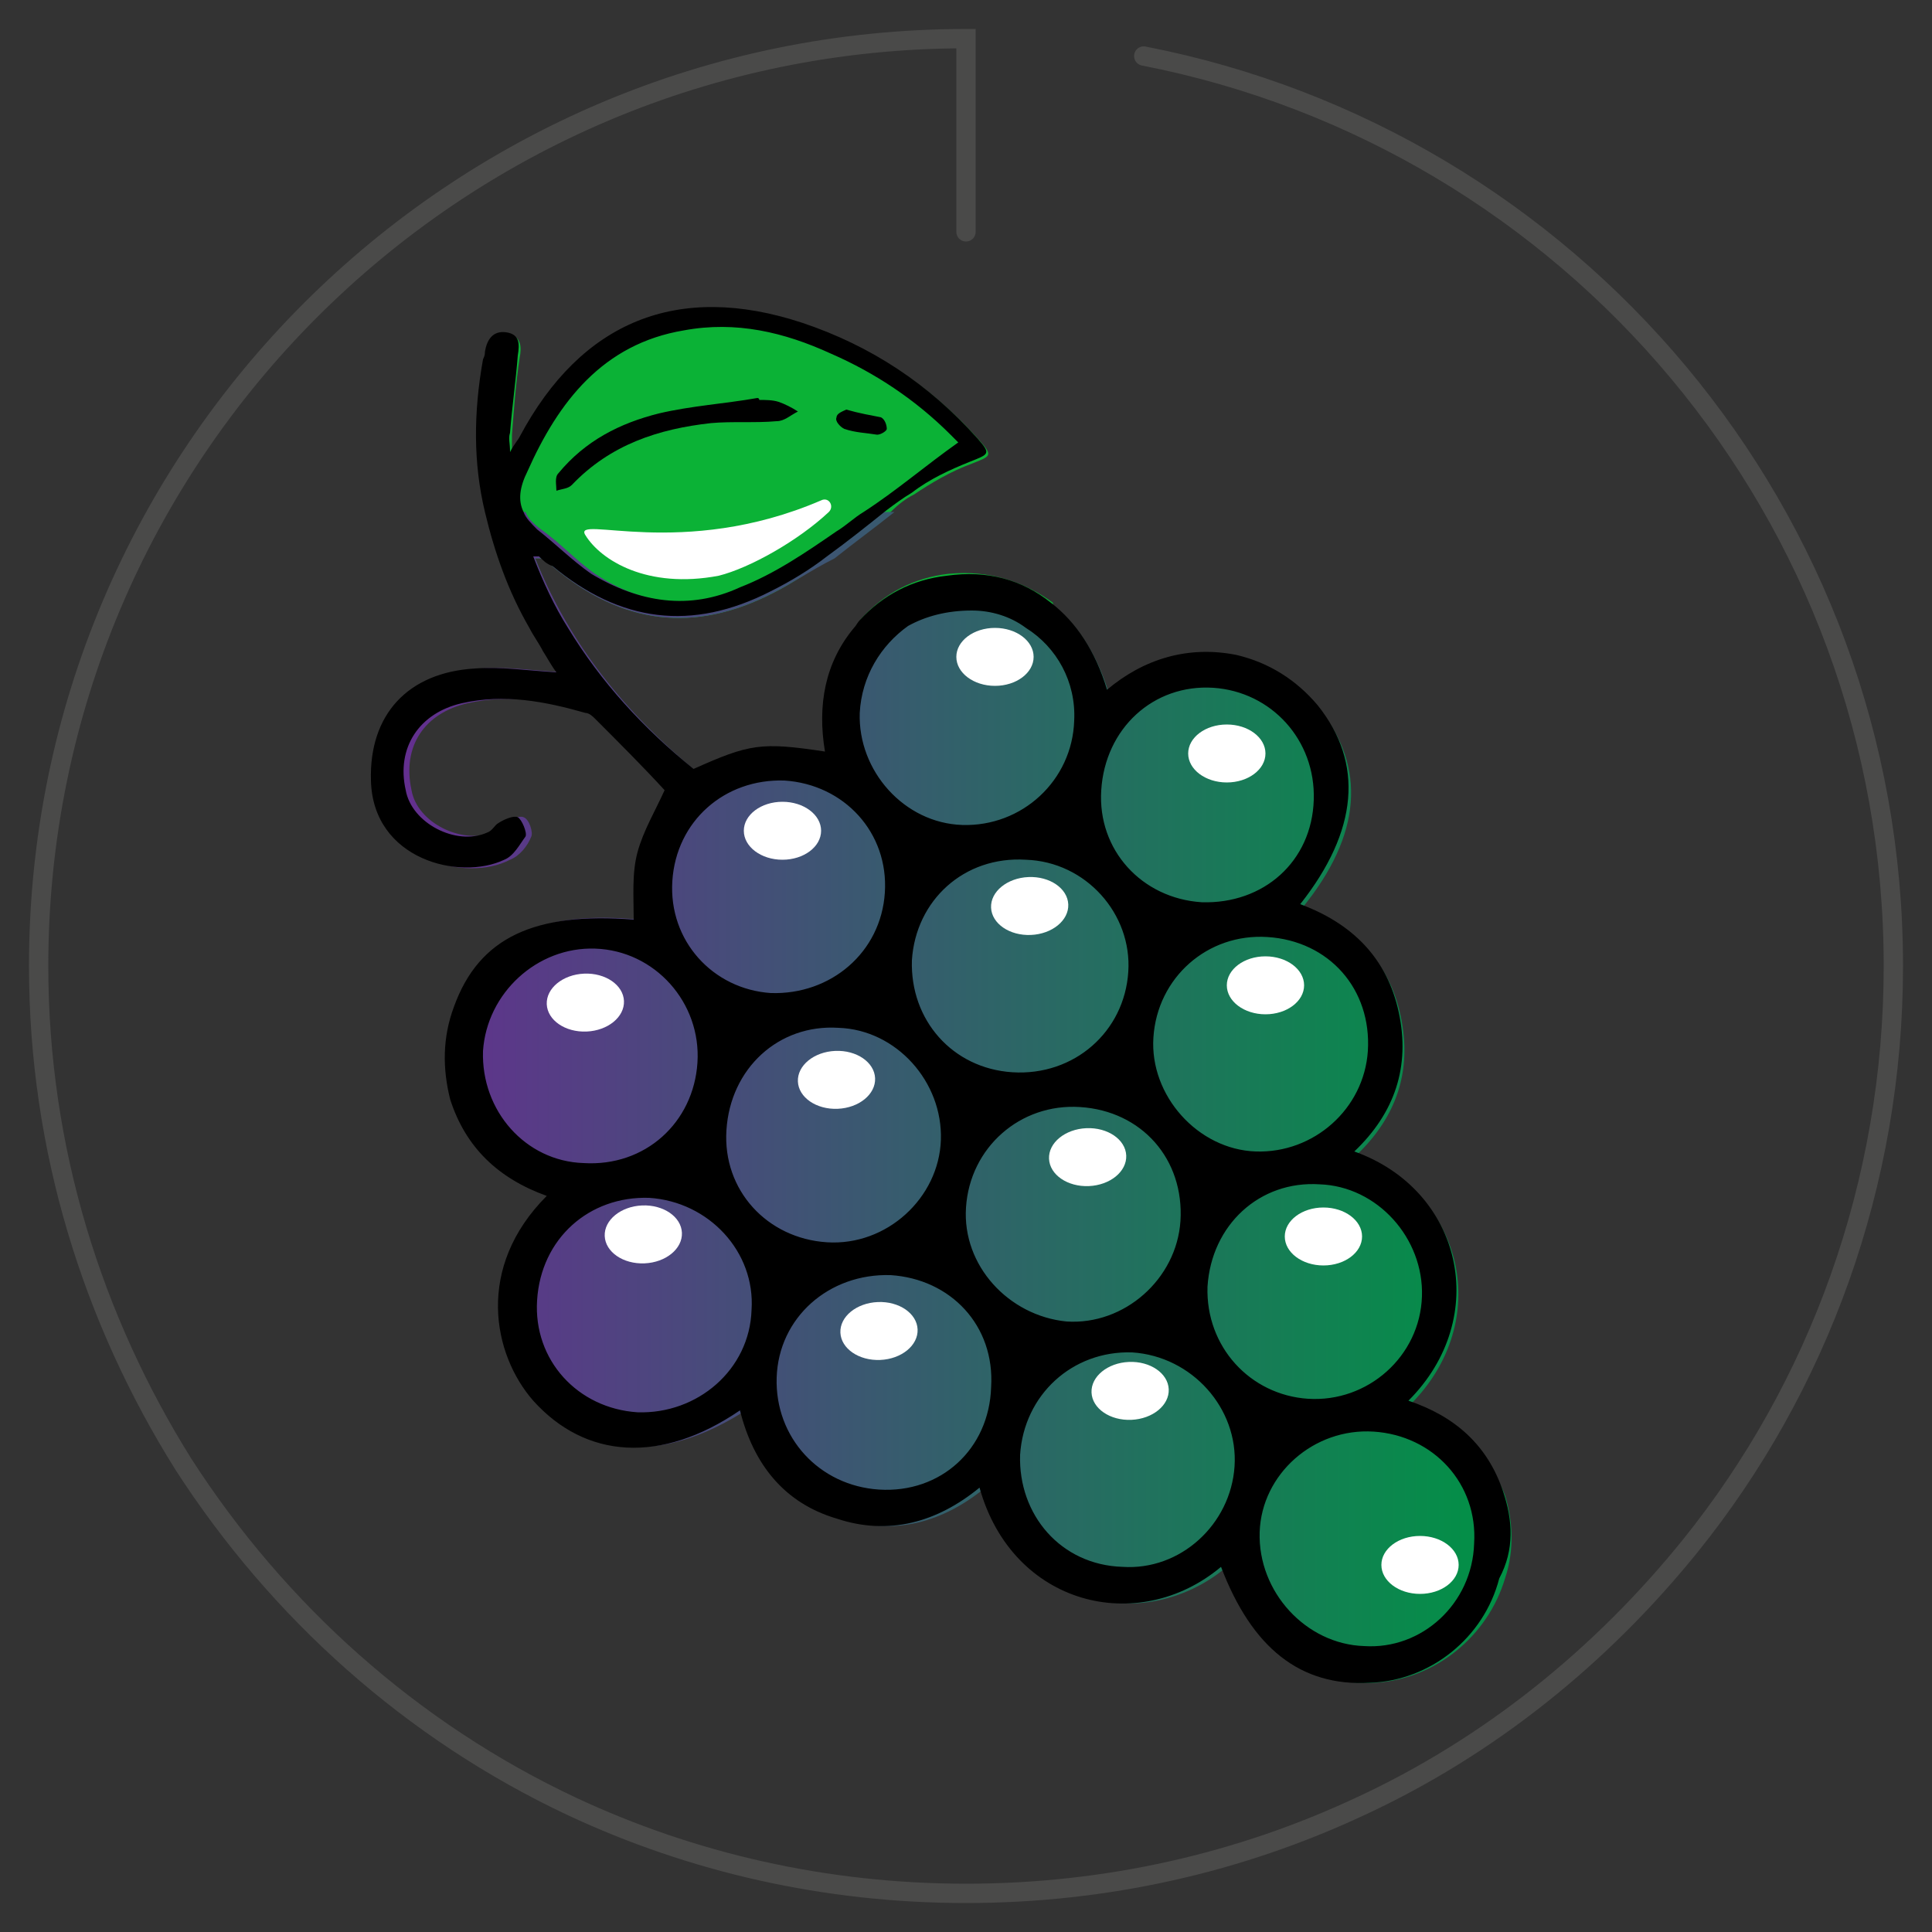
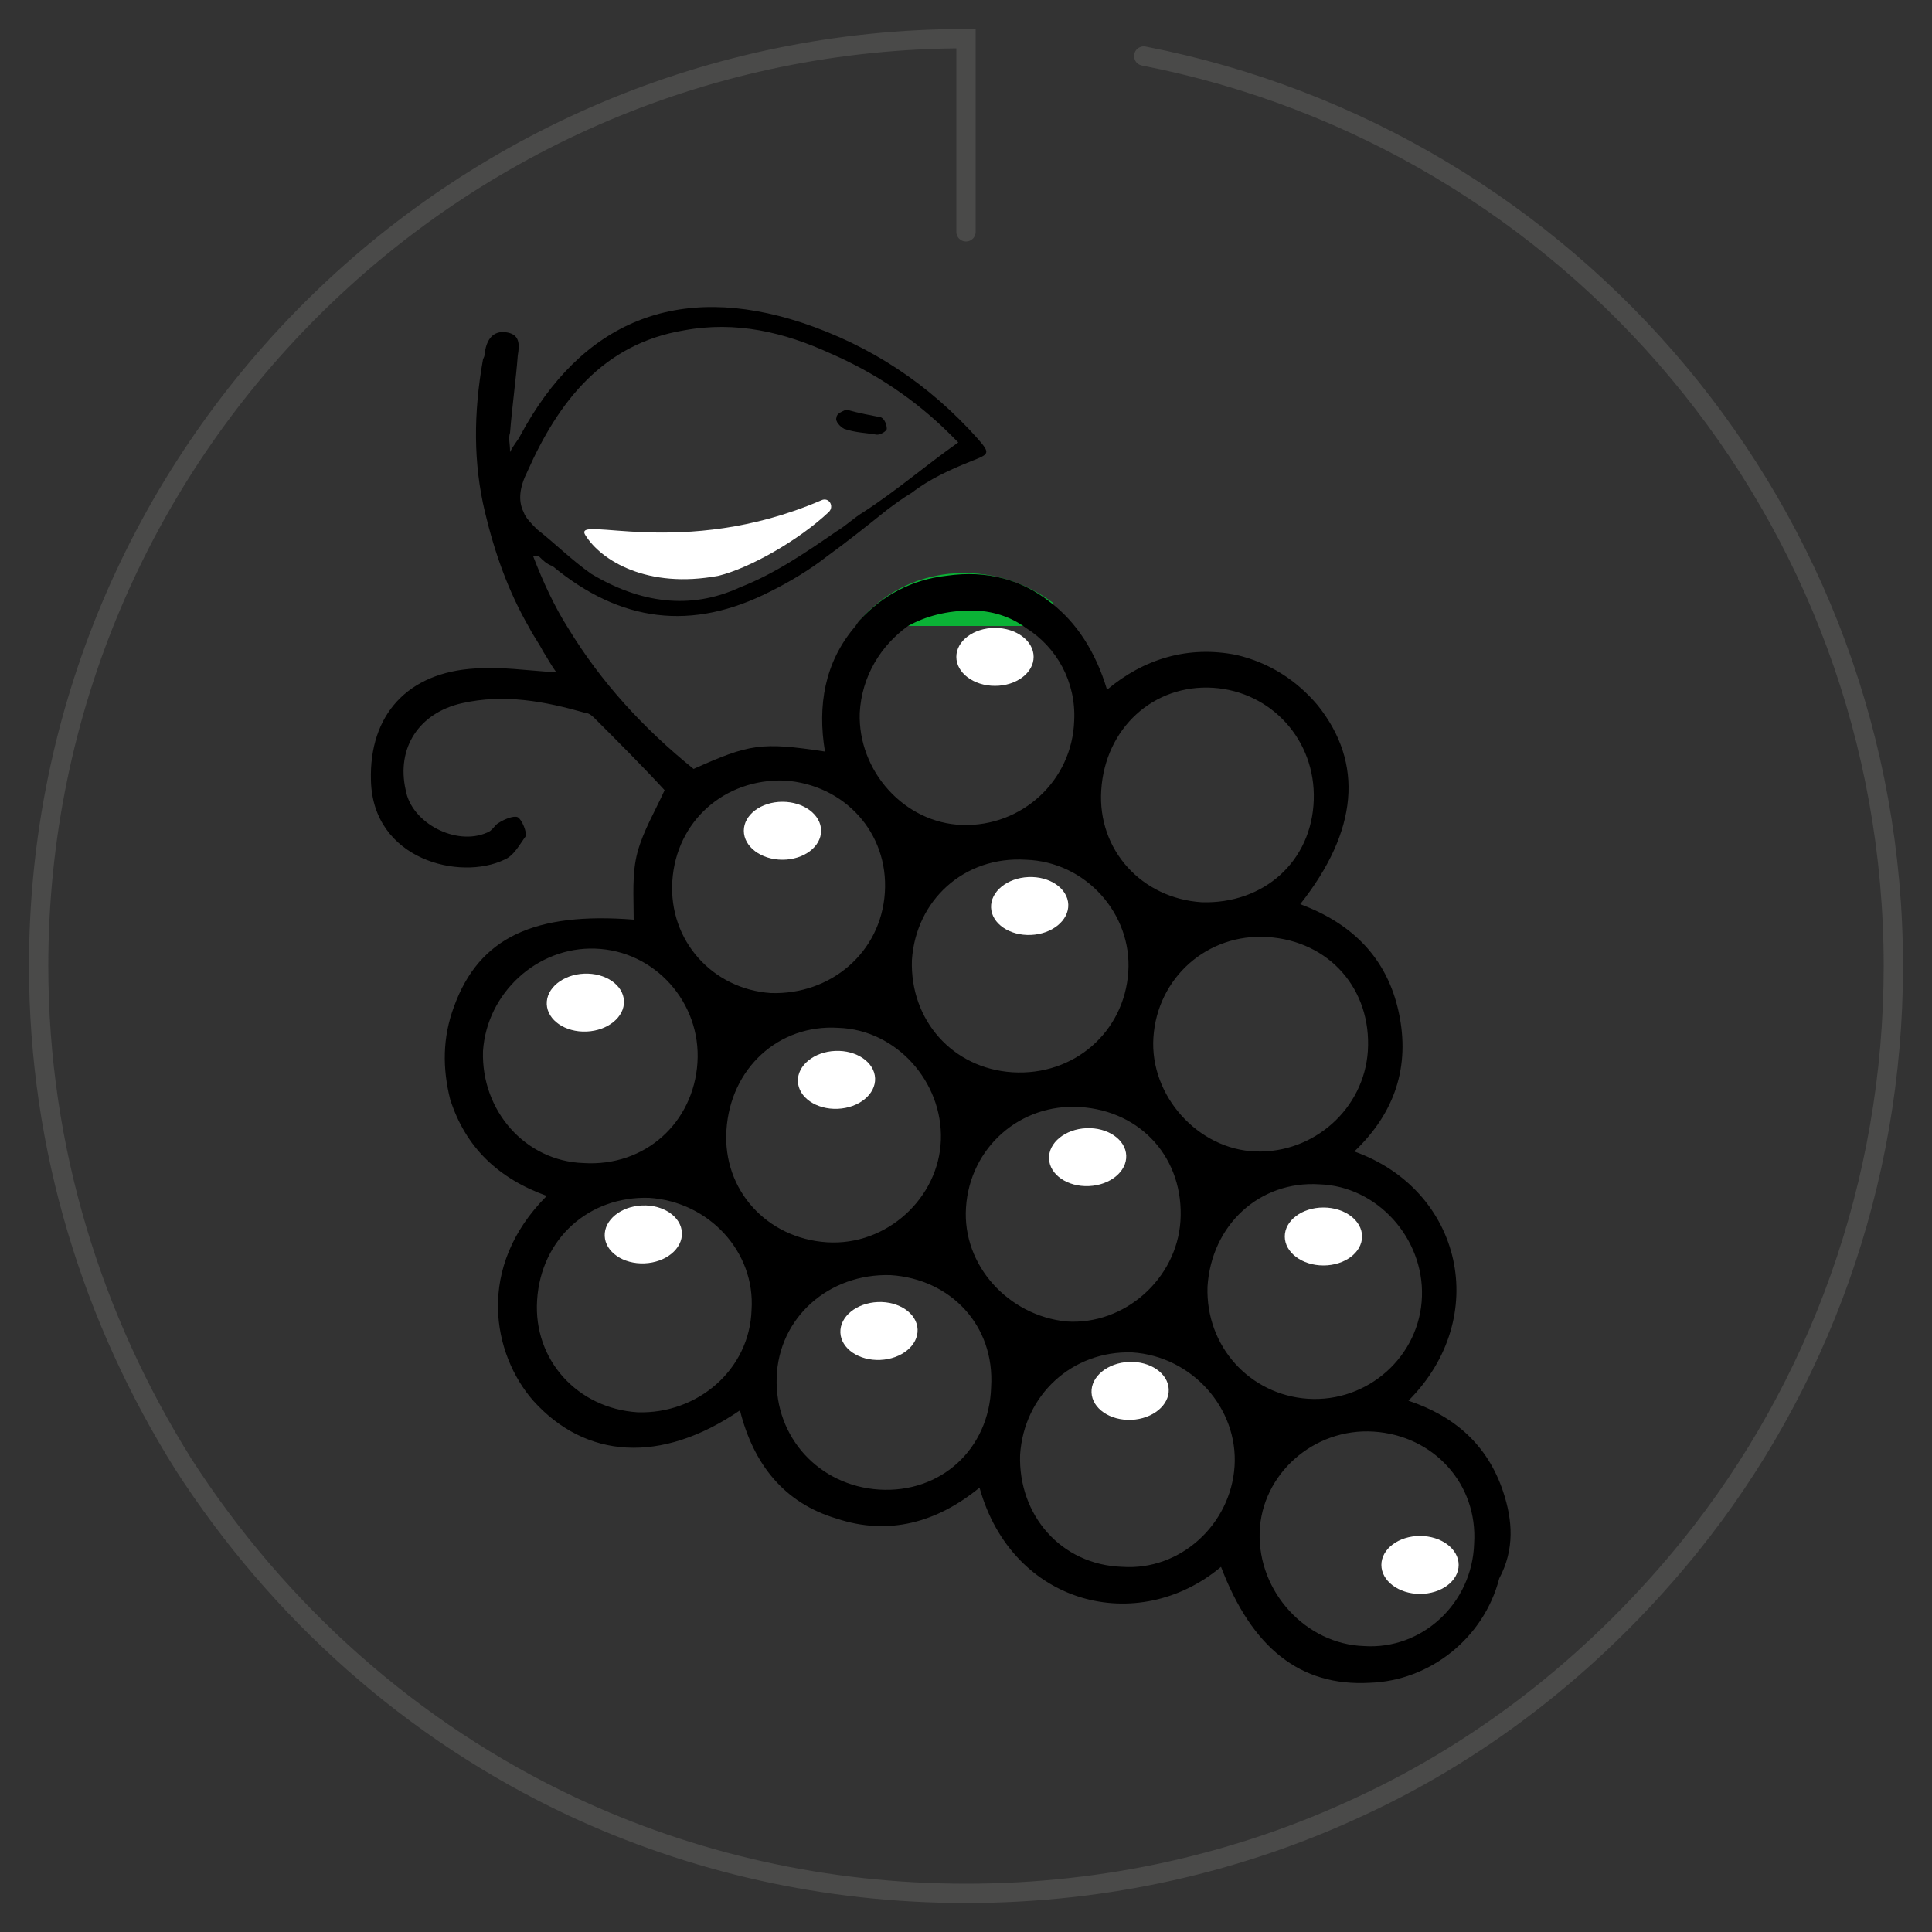
<svg xmlns="http://www.w3.org/2000/svg" version="1.1" id="Ebene_1" x="0px" y="0px" viewBox="0 0 100 100" style="enable-background:new 0 0 100 100;" xml:space="preserve">
  <rect x="0" y="0" width="100" height="100" fill="#333333" stroke="none" />
  <style type="text/css">
	.st0{fill:none;stroke:#4A4A49;stroke-linecap:round;stroke-miterlimit:10;}
	.st1{fill:#676F86;}
	.st2{fill:url(#SVGID_1_);}
	.st3{fill:#855032;}
	.st4{fill:url(#SVGID_00000119080743060681276570000014756724627683589048_);}
	.st5{fill:#BB8C5A;}
	.st6{fill:#F9DEB1;}
	.st7{fill:#F9DEB2;}
	.st8{fill:#C08E59;}
	.st9{fill:#966947;}
	.st10{fill:#976947;}
	.st11{fill:url(#SVGID_00000061458050568770810950000014894104644834235309_);}
	.st12{fill:#4FB96F;}
	.st13{fill:#25AD5F;}
	.st14{fill:#FCFBFC;}
	.st15{fill:#FCFCFC;}
	.st16{fill:#F6D191;}
	.st17{fill:url(#SVGID_00000145040371143333992730000013864126281023714207_);}
	.st18{fill:#EFC382;}
	.st19{fill:#F6D190;}
	.st20{fill:url(#SVGID_00000114053769615617644840000008035007016574871179_);}
	.st21{fill:url(#SVGID_00000047031381246951730050000016211755077650765472_);}
	.st22{fill:url(#SVGID_00000075136845698470972710000009981201072798957444_);}
	.st23{fill:url(#SVGID_00000143613535784954914780000004051162596526334374_);}
	.st24{fill:url(#SVGID_00000042005440818043367390000016848740086609604769_);}
	.st25{fill:url(#SVGID_00000123400192613070273430000006022847219638999993_);}
	.st26{fill:url(#SVGID_00000002347911625380988070000007358185098842792121_);}
	.st27{fill:url(#SVGID_00000141432799818359370910000004963322203181110711_);}
	.st28{fill:url(#SVGID_00000183958272726326287900000007869088974963395986_);}
	.st29{fill:url(#SVGID_00000127017924602932636620000010264356053186906269_);}
	.st30{fill:url(#SVGID_00000101792809370019555540000014287125247631298209_);}
	.st31{fill:#DE4D60;}
	.st32{fill:#FA7B76;}
	.st33{fill:#E5E6E7;}
	.st34{fill:#FE5364;}
	.st35{fill:#FA7A75;}
	.st36{fill:#F97975;}
	.st37{fill:#BDC3C7;}
	.st38{fill:#020202;}
	.st39{fill:#979797;}
	.st40{fill:#F28F9A;}
	.st41{fill:#EDFEFE;}
	.st42{fill:#8FD1E0;}
	.st43{fill:#8FD1DF;}
	.st44{fill:#EAFBFB;}
	.st45{fill:#050303;}
	.st46{fill:#030202;}
	.st47{fill:#010101;}
	.st48{fill:#0A0607;}
	.st49{fill:#040606;}
	.st50{fill:#674330;}
	.st51{fill:#8C472E;}
	.st52{fill:#67422F;}
	.st53{fill:#542C1B;}
	.st54{fill:#9C5033;}
	.st55{fill:#9B5338;}
	.st56{fill:#6A4633;}
	.st57{fill:#542B1A;}
	.st58{fill:#8B462D;}
	.st59{fill:#8C462D;}
	.st60{fill:#D79A85;}
	.st61{fill:#29845F;}
	.st62{fill:#40A07F;}
	.st63{fill:#349270;}
	.st64{fill:#CFE7CE;}
	.st65{fill:#8BCA8F;}
	.st66{fill:#FBB860;}
	.st67{fill:#8CA533;}
	.st68{fill:#80593E;}
	.st69{fill:#FCC885;}
	.st70{fill:url(#SVGID_00000096050134672694360440000008224284050017541274_);}
	.st71{fill:#FEA92D;}
	.st72{fill:#FEA92E;}
	.st73{fill:#946240;}
	.st74{fill:#0071BC;}
	.st75{fill:#BCBCBC;}
	.st76{fill:#FFFFFF;}
	.st77{fill:#968312;}
	.st78{fill:#4A4A49;}
	.st79{fill:#F09101;}
	.st80{fill:#EBC08E;}
	.st81{fill:#E1B077;}
	.st82{fill:#E0B078;}
	.st83{fill:#E08009;}
	.st84{fill:#EBC08D;}
	.st85{fill:#E38613;}
	.st86{fill:#FBF8F1;}
	.st87{fill:#F2960E;}
	.st88{fill:url(#SVGID_00000148622526130430053220000009048652580793016764_);}
	.st89{fill:#B46022;}
	.st90{fill:#E1995E;}
	.st91{fill:url(#SVGID_00000100354638867036818650000017005047525175820426_);}
	.st92{fill:#B9DA47;}
	.st93{fill:#BEEAFE;}
	.st94{fill:#20C879;}
	.st95{fill:#BFEAFE;}
	.st96{fill:#FE6E37;}
	.st97{fill:#883E07;}
	.st98{fill:#7ED6FE;}
	.st99{fill:#873D06;}
	.st100{fill:#D45F05;}
	.st101{fill:#D55F06;}
	.st102{fill:#FE9037;}
	.st103{fill:url(#SVGID_00000150103734691124043180000014042231294866253241_);}
	.st104{fill:#FEB42C;}
	.st105{fill:url(#SVGID_00000137842813852400550030000002991323263442222230_);}
	.st106{fill:#ABEDFE;}
	.st107{fill:#6EE1FE;}
	.st108{fill:#E3F2F6;}
	.st109{fill:#0A428C;}
	.st110{fill:#0C438D;}
	.st111{fill:#E3F2F5;}
	.st112{fill:#73370A;}
	.st113{fill:#FDFDFD;}
	.st114{fill:#FDFDFC;}
	.st115{fill:#040403;}
	.st116{fill:url(#SVGID_00000127010816706307520250000015180735560562357668_);}
	.st117{fill:#FBF2D4;}
	.st118{fill:#E0F486;}
	.st119{fill:#FD9A9E;}
	.st120{fill:#FD7F86;}
	.st121{fill:#7A3100;}
	.st122{fill:url(#SVGID_00000121976229316322954900000001320180501046554034_);}
	.st123{fill:url(#SVGID_00000093862465120012759700000012859517247139484814_);}
	
		.st124{fill:url(#SVGID_00000105417800744012856180000015418129427432545719_);stroke:#FFFFFF;stroke-width:0.75;stroke-miterlimit:10;}
	
		.st125{fill:url(#SVGID_00000183932504676007974130000005695378106172870582_);stroke:#FFFFFF;stroke-width:0.75;stroke-miterlimit:10;}
	.st126{fill:url(#SVGID_00000155104866031971324310000012345259266361063327_);}
	.st127{fill:#009245;}
	.st128{fill:#754C24;}
	.st129{fill:#999999;}
	.st130{fill:#FEF9D1;}
	.st131{fill:#FD93BC;}
	.st132{fill:#FED367;}
	.st133{fill:#FBE003;}
	.st134{fill:#FED5E7;}
	.st135{fill:#FEEC5A;}
	.st136{fill:#C7FDBC;}
	.st137{fill:#6EDDFE;}
	.st138{fill:#FECBE1;}
	.st139{fill:#6FDDFE;}
	.st140{fill:#B0F9A0;}
	.st141{fill:#FBA652;}
	.st142{fill:#58D6FE;}
	.st143{fill:#FEF5D1;}
	.st144{fill:url(#SVGID_00000127724364871123851140000006340610898853491381_);}
	.st145{fill:#593025;}
	.st146{fill:#8CDBA3;}
	.st147{fill:#FEFEFE;}
	.st148{fill:#FEECA3;}
	.st149{fill:url(#SVGID_00000183947438668598558830000007060179472942473647_);}
	.st150{fill:#7F5B53;}
	.st151{fill:#AE8066;}
	.st152{fill:#70C084;}
	.st153{fill:#B9D0B3;}
	.st154{fill:#2D4051;}
	.st155{fill:#252122;}
	.st156{fill:url(#SVGID_00000053546404978655538870000014611139521388842162_);}
	.st157{fill:url(#SVGID_00000093165479761569403640000000344305960711732124_);}
	.st158{fill:url(#SVGID_00000062898553106767581330000017051455339014439840_);}
	.st159{fill:#CA8C4F;}
	.st160{fill:#68D860;}
	.st161{fill:#6984A8;}
	.st162{fill:url(#SVGID_00000127038311755502036590000004929144619092300680_);}
	.st163{fill:#97BE0D;}
	.st164{fill:#00AF00;}
	.st165{fill:none;}
	.st166{fill:url(#SVGID_00000180350571486120694870000002406898117033607042_);}
	.st167{fill:url(#SVGID_00000104678192131713308080000012311466217406770067_);}
	.st168{fill:url(#SVGID_00000146485899627504515760000002360389669755723154_);}
	.st169{fill:url(#SVGID_00000133487927678904253310000014821002851271178651_);}
	.st170{fill:url(#SVGID_00000111872830949186208260000018178685298158410638_);}
	.st171{fill:url(#SVGID_00000003789178992761955760000000934049368597584824_);}
	.st172{fill:url(#SVGID_00000182496529843383085970000002308597732595166622_);}
	.st173{fill:url(#SVGID_00000026144822335011385770000002514634300522546048_);}
	.st174{fill:url(#SVGID_00000096019361895257416400000003496592633743878793_);}
	.st175{fill:url(#SVGID_00000103252699228205018590000015109472251467970744_);}
	.st176{fill:url(#SVGID_00000144323106828442677420000016659746356980832934_);}
	.st177{fill:url(#SVGID_00000165218780213292519520000008311059722645279406_);}
	.st178{fill:url(#SVGID_00000127727097201576076170000008644911727314575764_);}
	.st179{fill:url(#SVGID_00000033349239092532250500000014699983681410572984_);}
	.st180{fill:url(#SVGID_00000094605350803248594110000010172956987591151253_);}
	.st181{fill:url(#SVGID_00000095316537870390380720000006476060299662756233_);}
	.st182{fill:url(#SVGID_00000026162855232105780520000003273893109568866459_);}
	.st183{fill:url(#SVGID_00000034786110150996179550000016321540354006932390_);}
	.st184{fill:url(#SVGID_00000176740008650280047740000015069734903082555302_);}
	.st185{fill:url(#SVGID_00000148635872779576558760000014092208088507617724_);}
	.st186{fill:url(#SVGID_00000027577861259259196320000008086885605615652535_);}
	.st187{fill:url(#SVGID_00000149342898796992368380000007541553172521103514_);}
	.st188{fill:url(#SVGID_00000060733690749363548400000015096094107869069208_);}
	.st189{fill:url(#SVGID_00000116225157135337326260000005049038211471960463_);}
	.st190{fill:url(#SVGID_00000168097682007535928350000000588680551090231483_);}
	.st191{fill:url(#SVGID_00000177453002996868023090000018275247970299432578_);}
	.st192{fill:url(#SVGID_00000129194418857837059120000000339804315830411943_);}
	.st193{fill:url(#SVGID_00000155846698827007644190000010997307701952852100_);}
	.st194{fill:url(#SVGID_00000000943749126859757040000008775557971666108304_);}
	.st195{fill:url(#SVGID_00000150819070935325254950000016868119925661760669_);}
	.st196{fill:url(#SVGID_00000019665826511011450780000002469584815593254842_);}
	.st197{fill:url(#SVGID_00000044139362380147584090000008253920813326102432_);}
	.st198{fill:url(#SVGID_00000156573755643371843680000012202036133162918313_);}
	.st199{fill:url(#SVGID_00000006709624305414981710000002967799298230464156_);}
	.st200{fill:url(#SVGID_00000132086266012751082270000003433318368653612207_);}
	.st201{fill:url(#SVGID_00000086672393109514115340000015345526024478890127_);}
	.st202{fill:url(#SVGID_00000074428553177801011840000017176313071553764268_);}
	.st203{fill:url(#SVGID_00000034769199336196687960000001290221656205588155_);}
	.st204{fill:url(#SVGID_00000137100631436631239590000002655556166867831429_);}
	.st205{fill:url(#SVGID_00000041991177578634829640000007646333918454553999_);}
	.st206{fill:url(#SVGID_00000152235871473811424380000003371643735205506190_);}
	.st207{fill:url(#SVGID_00000009551662028620922040000007613395807459978139_);}
	.st208{fill:url(#SVGID_00000016772759906722410920000006031831534955736247_);}
	.st209{fill:url(#SVGID_00000147182566956482657130000009620135649882199999_);}
	.st210{fill:url(#SVGID_00000182508181613091534380000015548809168765294492_);}
	.st211{fill:url(#SVGID_00000038391718598752862250000011801029820451058359_);}
	.st212{fill:url(#SVGID_00000173863901355632537580000017377350159330919310_);}
	.st213{fill:url(#SVGID_00000018945381126427647830000015665071736405929663_);}
	.st214{fill:url(#SVGID_00000056393292450037802060000009571746215226005158_);}
	.st215{fill:url(#SVGID_00000045610602867399042600000006496872518631053719_);}
	.st216{fill:#39B54A;}
	.st217{fill:url(#SVGID_00000034084107125751979410000017158608438471063465_);}
	.st218{fill:#0BB236;}
	.st219{fill:url(#SVGID_00000055669150910183296590000016017930786995360703_);}
	.st220{fill:url(#SVGID_00000116949303730320054550000009545373213797408174_);}
	.st221{fill:url(#SVGID_00000099652153627352770700000002185125881192735159_);}
	.st222{fill:#006837;}
	.st223{fill:url(#SVGID_00000127043708173020584410000003793859814128538546_);}
	.st224{fill:#020201;}
	.st225{fill:#EBEBEB;}
	.st226{fill:#F8F8F8;}
	.st227{fill:#F7F7F7;}
	.st228{fill:#EDEDED;}
	.st229{fill:url(#SVGID_00000102502620540416350830000005025062448338981026_);}
	.st230{fill:#007F00;}
	.st231{fill:#E7E7E7;}
	.st232{fill:#FEFDFC;}
	.st233{fill:url(#SVGID_00000168802518922981987900000011522789023433377670_);}
	.st234{fill:url(#SVGID_00000085940479146526898260000003362925522810360992_);}
	.st235{fill:url(#SVGID_00000087405917092687383630000015244096568950660013_);}
	.st236{fill:url(#SVGID_00000049186439627122634650000018424865156774573220_);}
	.st237{fill:url(#SVGID_00000140729309634700383930000009263440088551883662_);}
	.st238{fill:url(#SVGID_00000088848664284789060530000007308504881285349799_);}
	.st239{fill:url(#SVGID_00000077314154893389967760000000345212772456082565_);}
	.st240{fill:url(#SVGID_00000057127135364884126890000015597437310890206347_);}
	.st241{fill:url(#SVGID_00000136385003889474396740000007662894986411855020_);}
	.st242{fill:url(#SVGID_00000008830113447871401690000016080145492418190980_);}
	.st243{fill:url(#SVGID_00000049934320006014596830000017541761593408684954_);}
	.st244{fill:url(#SVGID_00000070797716538260265080000002688151448814808245_);}
	.st245{fill:url(#SVGID_00000057127315420997780100000008568952620399092654_);}
	.st246{fill:url(#SVGID_00000111172416168491981120000014502053931172830868_);}
	.st247{fill:url(#SVGID_00000067931905779983807880000003088796246884930196_);}
	.st248{fill:url(#SVGID_00000053528863973160771400000010758539869114378168_);}
	.st249{fill:url(#SVGID_00000093869530733806529310000015272697215428244625_);}
	.st250{fill:url(#SVGID_00000104678272290788225240000015678037190776211844_);}
	.st251{fill:url(#SVGID_00000029753462366545040330000014695086829986537635_);}
	.st252{fill:url(#SVGID_00000078762945527468001170000004742339917463812251_);}
	.st253{fill:url(#SVGID_00000071528537060297461370000012258706146731039139_);}
	.st254{fill:url(#SVGID_00000034795109569020252470000001858820122078857602_);}
	.st255{fill:url(#SVGID_00000042709615410217959410000017545370788100892038_);}
	.st256{fill:url(#SVGID_00000083799352376492444110000009377286872773101747_);}
	.st257{fill:url(#SVGID_00000011712568390896477610000003559810567410714790_);}
	.st258{fill:url(#SVGID_00000067956706239887031900000014764669279663763880_);}
	.st259{fill:url(#SVGID_00000068636351075282757300000000628721426332775835_);}
	.st260{fill:url(#SVGID_00000121986868528875058000000016766228562720429733_);}
	.st261{fill:url(#SVGID_00000122718833064907733010000016535876816041869967_);}
	.st262{fill:url(#SVGID_00000033343457679866503020000000124501896110931124_);}
	.st263{fill:url(#SVGID_00000002354444705867552490000005199857394647899044_);}
	.st264{fill:url(#SVGID_00000168109539906235566670000006707585899672032648_);}
	.st265{fill:url(#SVGID_00000168832824790236802880000003602902421142173829_);}
	.st266{fill:url(#SVGID_00000156556827354646071980000002282653299604404670_);}
	.st267{fill:url(#SVGID_00000135651398288580241730000000507643854312380801_);}
	.st268{fill:url(#SVGID_00000125560841765798428280000008741575726195952276_);}
	.st269{fill:url(#SVGID_00000074435496038133644090000014049707786240522625_);}
	.st270{fill:url(#SVGID_00000110466873285802706110000015600012031193073333_);}
	.st271{fill:url(#SVGID_00000007407431961962727650000012716123378841088668_);}
	.st272{fill:url(#SVGID_00000031915811159645876120000004586268197279196552_);}
	.st273{fill:url(#SVGID_00000177447543130404223090000013828071282598038190_);}
	.st274{fill:url(#SVGID_00000150081641355418254670000008628529455771715762_);}
	.st275{fill:#26AF00;}
	.st276{fill:url(#SVGID_00000023247476526013899290000010126148946901215109_);}
	.st277{fill:#8DD641;}
	.st278{fill:url(#SVGID_00000036969024907656983500000015207707153169262244_);}
	.st279{fill:url(#SVGID_00000168086390478069012140000017679350660714146973_);}
	.st280{fill:url(#SVGID_00000178162455635166725670000013558081409870867072_);}
	.st281{fill:url(#SVGID_00000070097111636593601490000002710865229644593591_);}
	.st282{fill:url(#SVGID_00000005244813608851163920000001698469563225061540_);}
	.st283{fill:url(#SVGID_00000141446837199248312640000011925888432723815324_);}
	.st284{fill:url(#SVGID_00000044139262329777358110000005008570171936915842_);}
	.st285{fill:url(#SVGID_00000158743181650416280910000018211806452155931070_);}
	.st286{fill:url(#SVGID_00000015322329266263369880000015513170056050542501_);}
	.st287{fill:#EF0744;}
	.st288{fill:url(#SVGID_00000137836824731862600470000007185226912098566304_);}
	.st289{fill:#EA6C18;}
	.st290{fill:#43A83E;}
	.st291{fill:#AB0054;}
	.st292{fill:#FACB02;}
	.st293{fill:#FFD93C;}
	.st294{fill:#A59241;}
	.st295{fill:url(#SVGID_00000161633157940022015990000013577677581782812057_);}
	.st296{fill:#FF8A65;}
	.st297{fill:url(#SVGID_00000037676351613361591830000003898118814420691385_);}
	.st298{fill:#8C6239;}
	.st299{fill:url(#SVGID_00000127020850770281872210000013115265302710407858_);}
	.st300{fill:#00C36D;}
	.st301{fill:#85DA5F;}
	.st302{fill:#00C26D;}
	.st303{fill:url(#SVGID_00000111903939139421925430000006248964312165242558_);}
	.st304{fill:url(#SVGID_00000073682710920881513170000004676236151878006157_);}
	.st305{fill:url(#SVGID_00000057109168329561497530000013608634812038329506_);}
	.st306{fill:url(#SVGID_00000095337519148408851450000006274821478954432956_);}
	.st307{fill:url(#SVGID_00000104690949782521431310000006525285663525720993_);}
	.st308{fill:url(#SVGID_00000050655811613786837090000010521191901292413853_);}
	.st309{fill:url(#SVGID_00000112609190508292581110000016470917953268221883_);}
	.st310{fill:url(#SVGID_00000059999470503265416300000007715674734687181747_);}
	.st311{fill:url(#SVGID_00000127003081069078546310000002621099955068600992_);}
	.st312{fill:url(#SVGID_00000044884520651677535790000004255981762607544234_);}
	.st313{fill:url(#SVGID_00000004544752500525941450000009196873441881668263_);}
	.st314{fill:url(#SVGID_00000116236490875323167680000016722178425879951760_);}
	.st315{fill:url(#SVGID_00000069361130010479938590000004655716662072728450_);}
	.st316{fill:url(#SVGID_00000109727369027569605120000002664081577805576356_);}
	.st317{fill:url(#SVGID_00000169546804359142756530000013950185237044197552_);}
	.st318{fill:#745C53;}
	.st319{fill:#D9CD59;}
	.st320{fill:#876742;}
	.st321{fill:#CEC176;}
	.st322{fill:#BBAA5C;}
	.st323{fill:#F1E58B;}
	.st324{fill:#AA9D60;}
	.st325{fill:#BBA951;}
	.st326{fill:#7C716E;}
	.st327{fill:#C8B346;}
	.st328{fill:#CEC073;}
	.st329{fill:#C7BB74;}
	.st330{fill:#D5C84A;}
	.st331{fill:#E3D85E;}
	.st332{fill:#ECB640;}
	.st333{fill:url(#SVGID_00000086668758038575770550000015248141789306649504_);}
	.st334{fill:#B5B8B9;}
	.st335{fill:#E0E2E5;}
	.st336{fill:#9AA3A8;}
	.st337{fill:#D9DBDD;}
	.st338{fill:#57A4BA;}
	.st339{fill:#57A3BA;}
	.st340{fill:url(#SVGID_00000091703627275496814740000006206074177536640415_);}
	.st341{fill:#FE7B8B;}
	.st342{fill:url(#SVGID_00000174603102419466911750000015490645023656510102_);}
	.st343{fill:#F2E7D1;}
	.st344{fill:url(#SVGID_00000082366805839339849140000012764931592334285982_);}
	.st345{fill:url(#SVGID_00000048489759754219874980000017551457628383706521_);}
	.st346{fill:url(#SVGID_00000127724304857205791930000016221357077376431013_);}
	.st347{fill:url(#SVGID_00000075878081752631565430000006290114229709335474_);}
	.st348{fill:#5D5D5D;}
	.st349{fill:#B7EC62;}
	.st350{fill:url(#SVGID_00000075141260162517571080000006932582626752588457_);}
	.st351{fill:#ACD963;}
	.st352{fill:url(#SVGID_00000082327332317316767440000002932717637150907554_);}
	.st353{fill:#FDC27D;}
	.st354{fill:#80C56F;}
	.st355{fill:#F0A559;}
	.st356{fill:#66AD66;}
	.st357{fill:#61A361;}
	.st358{fill:url(#SVGID_00000088135438024603750160000014792048825414741671_);}
	.st359{fill:url(#SVGID_00000178902605745137820410000015173810497321584788_);}
	.st360{fill:#EC0A00;}
</style>
  <path class="st0" d="M50,12V2C23.5,2,2,23.5,2,50c0,9.5,2.8,18.3,7.5,25.8c4.9,7.6,11.8,13.8,20.1,17.7C35.8,96.4,42.7,98,50,98  s14.2-1.6,20.4-4.5c6.7-3.1,12.5-7.8,17.1-13.5C94.1,71.8,98,61.3,98,50C98,26.6,81.3,7.2,59.2,2.9" />
  <g>
    <g>
-       <path class="st218" d="M46.1,26.5c-1,0.8-2.1,1.6-3.1,2.4C42,29.5,41,30.2,40,30.7c-4.1,2.1-7.8,1.6-11.3-1.3    c-0.2-0.2-0.5-0.4-0.7-0.5c0,0-0.1,0-0.3,0c0.5,1.3,1.1,2.5,1.8,3.7h-2c-1.1-1.9-1.9-3.9-2.3-6c-0.6-2.5-0.6-5.2-0.1-7.9    c0-0.1,0-0.3,0.1-0.4c0.1-0.6,0.4-1.1,1.1-1c0.7,0.1,0.7,0.7,0.6,1.2c-0.2,1.3-0.3,2.7-0.4,4c0,0.2,0,0.5,0,1    c0.3-0.4,0.4-0.6,0.5-0.8c3.2-6,8.2-8,14.6-5.9c3.6,1.2,6.6,3.2,9.1,6c0.7,0.8,0.6,0.8-0.4,1.2c-1.1,0.4-2.1,1-3,1.6    C46.9,25.8,46.5,26.1,46.1,26.5z" />
-     </g>
+       </g>
    <g>
      <path class="st218" d="M54.5,31.2v1.2H44.3c0.1-0.1,0.2-0.3,0.3-0.4c1.2-1.3,2.7-2.1,4.5-2.3C51.2,29.5,53,30.1,54.5,31.2z" />
    </g>
    <linearGradient id="SVGID_1_" gradientUnits="userSpaceOnUse" x1="19.426" y1="56.755" x2="78.243" y2="56.755">
      <stop offset="0" style="stop-color:#662D91" />
      <stop offset="1" style="stop-color:#009245" />
    </linearGradient>
-     <path class="st2" d="M77.9,81.7c-0.9,3-3.6,5.2-6.7,5.4c-3.6,0.2-6.2-1.8-7.7-6C59.2,84.7,52.6,83.1,51,77   c-2.2,1.8-4.7,2.5-7.4,1.6c-2.7-0.9-4.3-2.9-5-5.6c-4.2,2.7-8,2.5-10.7-0.5c-2.1-2.4-3-6.9,0.7-10.6c-2.4-0.9-4.2-2.5-5-5   c-0.5-1.6-0.4-3.2,0.2-4.8c1.3-3.6,4.2-5,9.3-4.5c0.1-1.2,0-2.4,0.2-3.5c0.3-1.1,0.9-2.1,1.4-3.2c-1.2-1.2-2.4-2.4-3.6-3.7   c-0.1-0.1-0.3-0.2-0.5-0.3c-2.1-0.6-4.2-1-6.4-0.5c-2.2,0.5-3.4,2.2-2.9,4.5c0.3,1.7,2.6,2.8,4.2,2.2c0.2-0.1,0.3-0.4,0.6-0.5   c0.3-0.2,0.8-0.4,1-0.3c0.3,0.1,0.5,0.8,0.4,1c-0.2,0.5-0.6,1-1.1,1.2c-2.3,1.2-6.8,0-6.9-4.1c-0.1-3.4,1.9-5.6,5.4-5.8   c1.3-0.1,2.7,0.1,4.2,0.2c-0.3-0.5-0.5-0.8-0.7-1.1c-1.4-2.3-2.5-4.7-3-7.2h1.8c0.1,0.3,0.4,0.6,0.8,0.9c1,0.7,1.8,1.6,2.8,2.3   c2.4,1.6,5,1.9,7.7,0.7c1.8-0.8,3.4-1.9,5-2.9c0.5-0.3,0.9-0.6,1.4-1h1.4c-1,0.8-2.1,1.6-3.1,2.4C42,29.5,41,30.2,40,30.7   c-4.1,2.1-7.8,1.6-11.3-1.3c-0.2-0.2-0.5-0.4-0.7-0.5c0,0-0.1,0-0.3,0c1.8,4.5,4.7,8,8.3,11c2.9-1.4,3.4-1.4,6.8-0.9   c-0.4-2.5,0-4.9,1.8-6.8c1.2-1.3,2.7-2.1,4.5-2.3c3.9-0.5,7,1.7,8.3,6c2-1.7,4.2-2.4,6.7-1.8c1.7,0.3,3.1,1.2,4.2,2.6   c2.4,3,2.2,6.5-0.9,10.3c2.6,1,4.5,2.7,5.1,5.6c0.6,2.8-0.2,5.2-2.3,7.2c5.6,2,7.1,8.6,2.8,12.9c2.3,0.9,4,2.4,4.9,4.7   C78.3,78.7,78.4,80.2,77.9,81.7z" />
    <g id="hnW6Pw.tif">
      <g>
        <path d="M77.8,77.2c-0.8-2.4-2.5-3.9-4.9-4.7c4.3-4.3,2.8-10.9-2.8-12.9c2.1-2,2.9-4.4,2.3-7.2c-0.6-2.8-2.4-4.6-5.1-5.6     c3-3.8,3.3-7.3,0.9-10.3c-1.1-1.3-2.5-2.2-4.2-2.6c-2.5-0.5-4.8,0.2-6.7,1.8c-0.6-2-1.6-3.5-2.9-4.5c-1.5-1.2-3.3-1.7-5.4-1.4     c-1.8,0.2-3.3,1-4.5,2.3c-0.1,0.1-0.2,0.3-0.3,0.4c-1.5,1.8-1.9,4-1.5,6.4c-3.3-0.5-3.9-0.4-6.8,0.9c-2.6-2.1-4.8-4.5-6.5-7.3     c-0.7-1.1-1.3-2.4-1.8-3.7c0.2,0,0.2,0,0.3,0c0.2,0.2,0.4,0.4,0.7,0.5c3.5,2.9,7.2,3.4,11.3,1.3c1-0.5,2-1.1,2.9-1.8     c1.1-0.8,2.1-1.6,3.1-2.4c0.4-0.3,0.8-0.6,1.3-0.9c0.9-0.7,2-1.2,3-1.6c1-0.4,1.1-0.4,0.4-1.2c-2.5-2.8-5.5-4.8-9.1-6     c-6.4-2.1-11.4-0.1-14.6,5.9c-0.1,0.2-0.3,0.4-0.5,0.8c0-0.5-0.1-0.7,0-1c0.1-1.3,0.3-2.7,0.4-4c0.1-0.6,0.1-1.1-0.6-1.2     c-0.7-0.1-1,0.4-1.1,1c0,0.1,0,0.2-0.1,0.4c-0.5,2.8-0.5,5.4,0.1,7.9c0.5,2.1,1.2,4.1,2.3,6c0.2,0.4,0.5,0.8,0.7,1.2     c0.2,0.3,0.4,0.7,0.7,1.1c-1.6-0.1-2.9-0.3-4.2-0.2c-3.5,0.2-5.5,2.4-5.4,5.8c0.1,4.1,4.6,5.2,6.9,4.1c0.5-0.2,0.8-0.8,1.1-1.2     c0.1-0.2-0.2-0.9-0.4-1c-0.2-0.1-0.7,0.1-1,0.3c-0.2,0.1-0.3,0.4-0.6,0.5c-1.6,0.7-3.9-0.5-4.2-2.2c-0.5-2.2,0.7-4,2.9-4.5     c2.2-0.5,4.3-0.1,6.4,0.5c0.2,0,0.4,0.2,0.5,0.3c1.2,1.2,2.5,2.5,3.6,3.7c-0.5,1.1-1.1,2.1-1.4,3.2c-0.3,1.1-0.2,2.3-0.2,3.5     c-5.1-0.4-8,0.9-9.3,4.5c-0.6,1.6-0.6,3.2-0.2,4.8c0.8,2.5,2.5,4.1,5,5c-3.7,3.7-2.8,8.2-0.7,10.6c2.7,3,6.6,3.3,10.7,0.5     c0.7,2.8,2.3,4.8,5,5.6c2.7,0.9,5.2,0.2,7.4-1.6c1.7,6.1,8.2,7.7,12.5,4.1c1.6,4.2,4.1,6.2,7.7,6c3.1-0.1,5.9-2.3,6.7-5.4     C78.4,80.2,78.3,78.7,77.8,77.2z M27.1,26.5c-0.3-0.6-0.2-1.3,0.2-2.1c1.6-3.6,3.9-6.6,8.1-7.3c2.7-0.5,5.2,0.1,7.6,1.2     c2.3,1,4.4,2.4,6.2,4.2c0.1,0.1,0.3,0.3,0.4,0.4l0,0c0,0,0,0,0,0l0,0c-1.7,1.2-3.2,2.5-4.9,3.6c-0.5,0.3-0.9,0.7-1.4,1     c-1.6,1.1-3.2,2.2-5,2.9c-2.6,1.2-5.2,0.8-7.7-0.7c-1-0.7-1.9-1.6-2.8-2.3C27.5,27.1,27.2,26.8,27.1,26.5z M70.8,54.4     c-0.2,3-2.8,5.3-5.8,5.2c-3-0.1-5.5-2.9-5.3-5.9c0.2-3.1,2.8-5.4,5.9-5.2C68.8,48.7,71,51.2,70.8,54.4z M62.8,35.6     c3,0.2,5.3,2.7,5.2,5.8c-0.1,3.2-2.6,5.4-5.8,5.3c-3.1-0.2-5.4-2.7-5.2-5.8C57.2,37.7,59.7,35.4,62.8,35.6z M58.4,50.3     c-0.2,3.1-2.8,5.4-6,5.2c-3.1-0.2-5.3-2.7-5.2-5.8c0.2-3.1,2.7-5.4,5.9-5.2C56.2,44.6,58.6,47.3,58.4,50.3z M50.3,31.6     c1,0,2,0.3,2.8,0.9c1.6,1,2.6,2.8,2.5,4.8c-0.1,3.1-2.7,5.5-5.8,5.4c-3-0.1-5.4-2.8-5.3-5.8c0.1-1.9,1.1-3.5,2.5-4.5     C47.9,31.9,49,31.6,50.3,31.6z M34.8,45.6c0.2-3.1,2.7-5.3,5.8-5.2c3.1,0.2,5.4,2.7,5.2,5.8c-0.2,3.1-2.8,5.3-5.9,5.2     C36.9,51.2,34.6,48.7,34.8,45.6z M25,54.4c0.2-3,2.8-5.4,5.8-5.3c3.1,0.1,5.5,2.8,5.3,5.9c-0.2,3.1-2.7,5.4-5.9,5.2     C27.2,60.1,24.9,57.5,25,54.4z M38.9,67.8c-0.1,3.1-2.8,5.4-5.9,5.3c-3.1-0.2-5.4-2.7-5.2-5.8c0.2-3.2,2.7-5.4,5.8-5.3     C36.7,62.2,39.1,64.8,38.9,67.8z M37.6,58.5c0.2-3.2,2.7-5.5,5.8-5.3c3,0.1,5.4,2.8,5.3,5.8c-0.1,3-2.8,5.5-5.9,5.3     C39.7,64.1,37.4,61.6,37.6,58.5z M45.5,77.1c-3.1-0.2-5.4-2.7-5.3-5.8c0.1-3.1,2.7-5.4,5.9-5.3c3.1,0.2,5.4,2.6,5.2,5.8     C51.2,75,48.7,77.3,45.5,77.1z M50,62.5c0.2-3.1,2.8-5.4,5.9-5.2c3.2,0.2,5.4,2.7,5.2,5.9c-0.2,3-2.9,5.4-5.9,5.2     C52.2,68.1,49.8,65.5,50,62.5z M63.9,75.9c-0.2,3-2.8,5.4-5.8,5.2c-3.2-0.1-5.4-2.7-5.3-5.8c0.2-3.1,2.7-5.4,5.8-5.3     C61.7,70.2,64.1,72.9,63.9,75.9z M62.5,66.6c0.2-3.2,2.7-5.5,5.8-5.3c3,0.1,5.4,2.8,5.3,5.8c-0.1,3.1-2.8,5.5-5.9,5.3     C64.7,72.2,62.4,69.7,62.5,66.6z M70.6,85.2c-3-0.1-5.5-2.8-5.4-5.9c0.1-3,2.8-5.4,5.9-5.2c3.1,0.2,5.4,2.7,5.2,5.8     C76.2,83,73.6,85.4,70.6,85.2z" />
-         <path d="M39.3,20.7c0.3,0,0.7,0,1,0.1c0.3,0.1,0.7,0.3,1,0.5c-0.4,0.2-0.7,0.5-1.1,0.5c-1.1,0.1-2.3,0-3.4,0.1     c-2.7,0.3-5.2,1.1-7.2,3.2c-0.2,0.2-0.5,0.2-0.8,0.3c0-0.3-0.1-0.7,0.1-0.9c1.4-1.7,3.2-2.6,5.2-3.1c1.7-0.4,3.4-0.5,5.1-0.8     C39.3,20.6,39.3,20.7,39.3,20.7z" />
-         <path d="M43.8,21.2c0.7,0.2,1.3,0.3,1.8,0.4c0.2,0.1,0.3,0.4,0.3,0.6c0,0.1-0.3,0.3-0.5,0.3c-0.6-0.1-1.1-0.1-1.7-0.3     c-0.2-0.1-0.5-0.4-0.4-0.6C43.3,21.4,43.6,21.3,43.8,21.2z" />
+         <path d="M43.8,21.2c0.7,0.2,1.3,0.3,1.8,0.4c0.2,0.1,0.3,0.4,0.3,0.6c0,0.1-0.3,0.3-0.5,0.3c-0.6-0.1-1.1-0.1-1.7-0.3     c-0.2-0.1-0.5-0.4-0.4-0.6C43.3,21.4,43.6,21.3,43.8,21.2" />
      </g>
    </g>
  </g>
  <ellipse class="st76" cx="40.5" cy="43" rx="2" ry="1.5" />
  <ellipse class="st76" cx="51.5" cy="34" rx="2" ry="1.5" />
-   <ellipse class="st76" cx="63.5" cy="39" rx="2" ry="1.5" />
-   <ellipse class="st76" cx="65.5" cy="51" rx="2" ry="1.5" />
  <ellipse class="st76" cx="68.5" cy="64" rx="2" ry="1.5" />
  <ellipse class="st76" cx="73.5" cy="81" rx="2" ry="1.5" />
  <ellipse transform="matrix(0.999 -4.214826e-02 4.214826e-02 0.999 -2.981 2.53)" class="st76" cx="58.5" cy="72" rx="2" ry="1.5" />
  <ellipse transform="matrix(0.999 -4.214826e-02 4.214826e-02 0.999 -2.862 1.979)" class="st76" cx="45.5" cy="68.9" rx="2" ry="1.5" />
  <ellipse transform="matrix(0.999 -4.214826e-02 4.214826e-02 0.999 -2.473 2.426)" class="st76" cx="56.3" cy="59.9" rx="2" ry="1.5" />
  <ellipse transform="matrix(0.999 -4.214826e-02 4.214826e-02 0.999 -1.928 2.288)" class="st76" cx="53.3" cy="46.9" rx="2" ry="1.5" />
  <ellipse transform="matrix(0.999 -4.214826e-02 4.214826e-02 0.999 -2.316 1.874)" class="st76" cx="43.3" cy="55.9" rx="2" ry="1.5" />
  <ellipse transform="matrix(0.999 -4.214826e-02 4.214826e-02 0.999 -2.159 1.323)" class="st76" cx="30.3" cy="51.9" rx="2" ry="1.5" />
  <ellipse transform="matrix(0.999 -4.214826e-02 4.214826e-02 0.999 -2.662 1.46)" class="st76" cx="33.3" cy="63.9" rx="2" ry="1.5" />
  <path class="st76" d="M42.5,25.9c0.4-0.2,0.7,0.3,0.4,0.6c-1.6,1.5-4.1,2.9-5.7,3.3c-3.7,0.7-6.1-0.8-6.9-2.1  C29.6,26.6,35.3,29,42.5,25.9z" />
</svg>